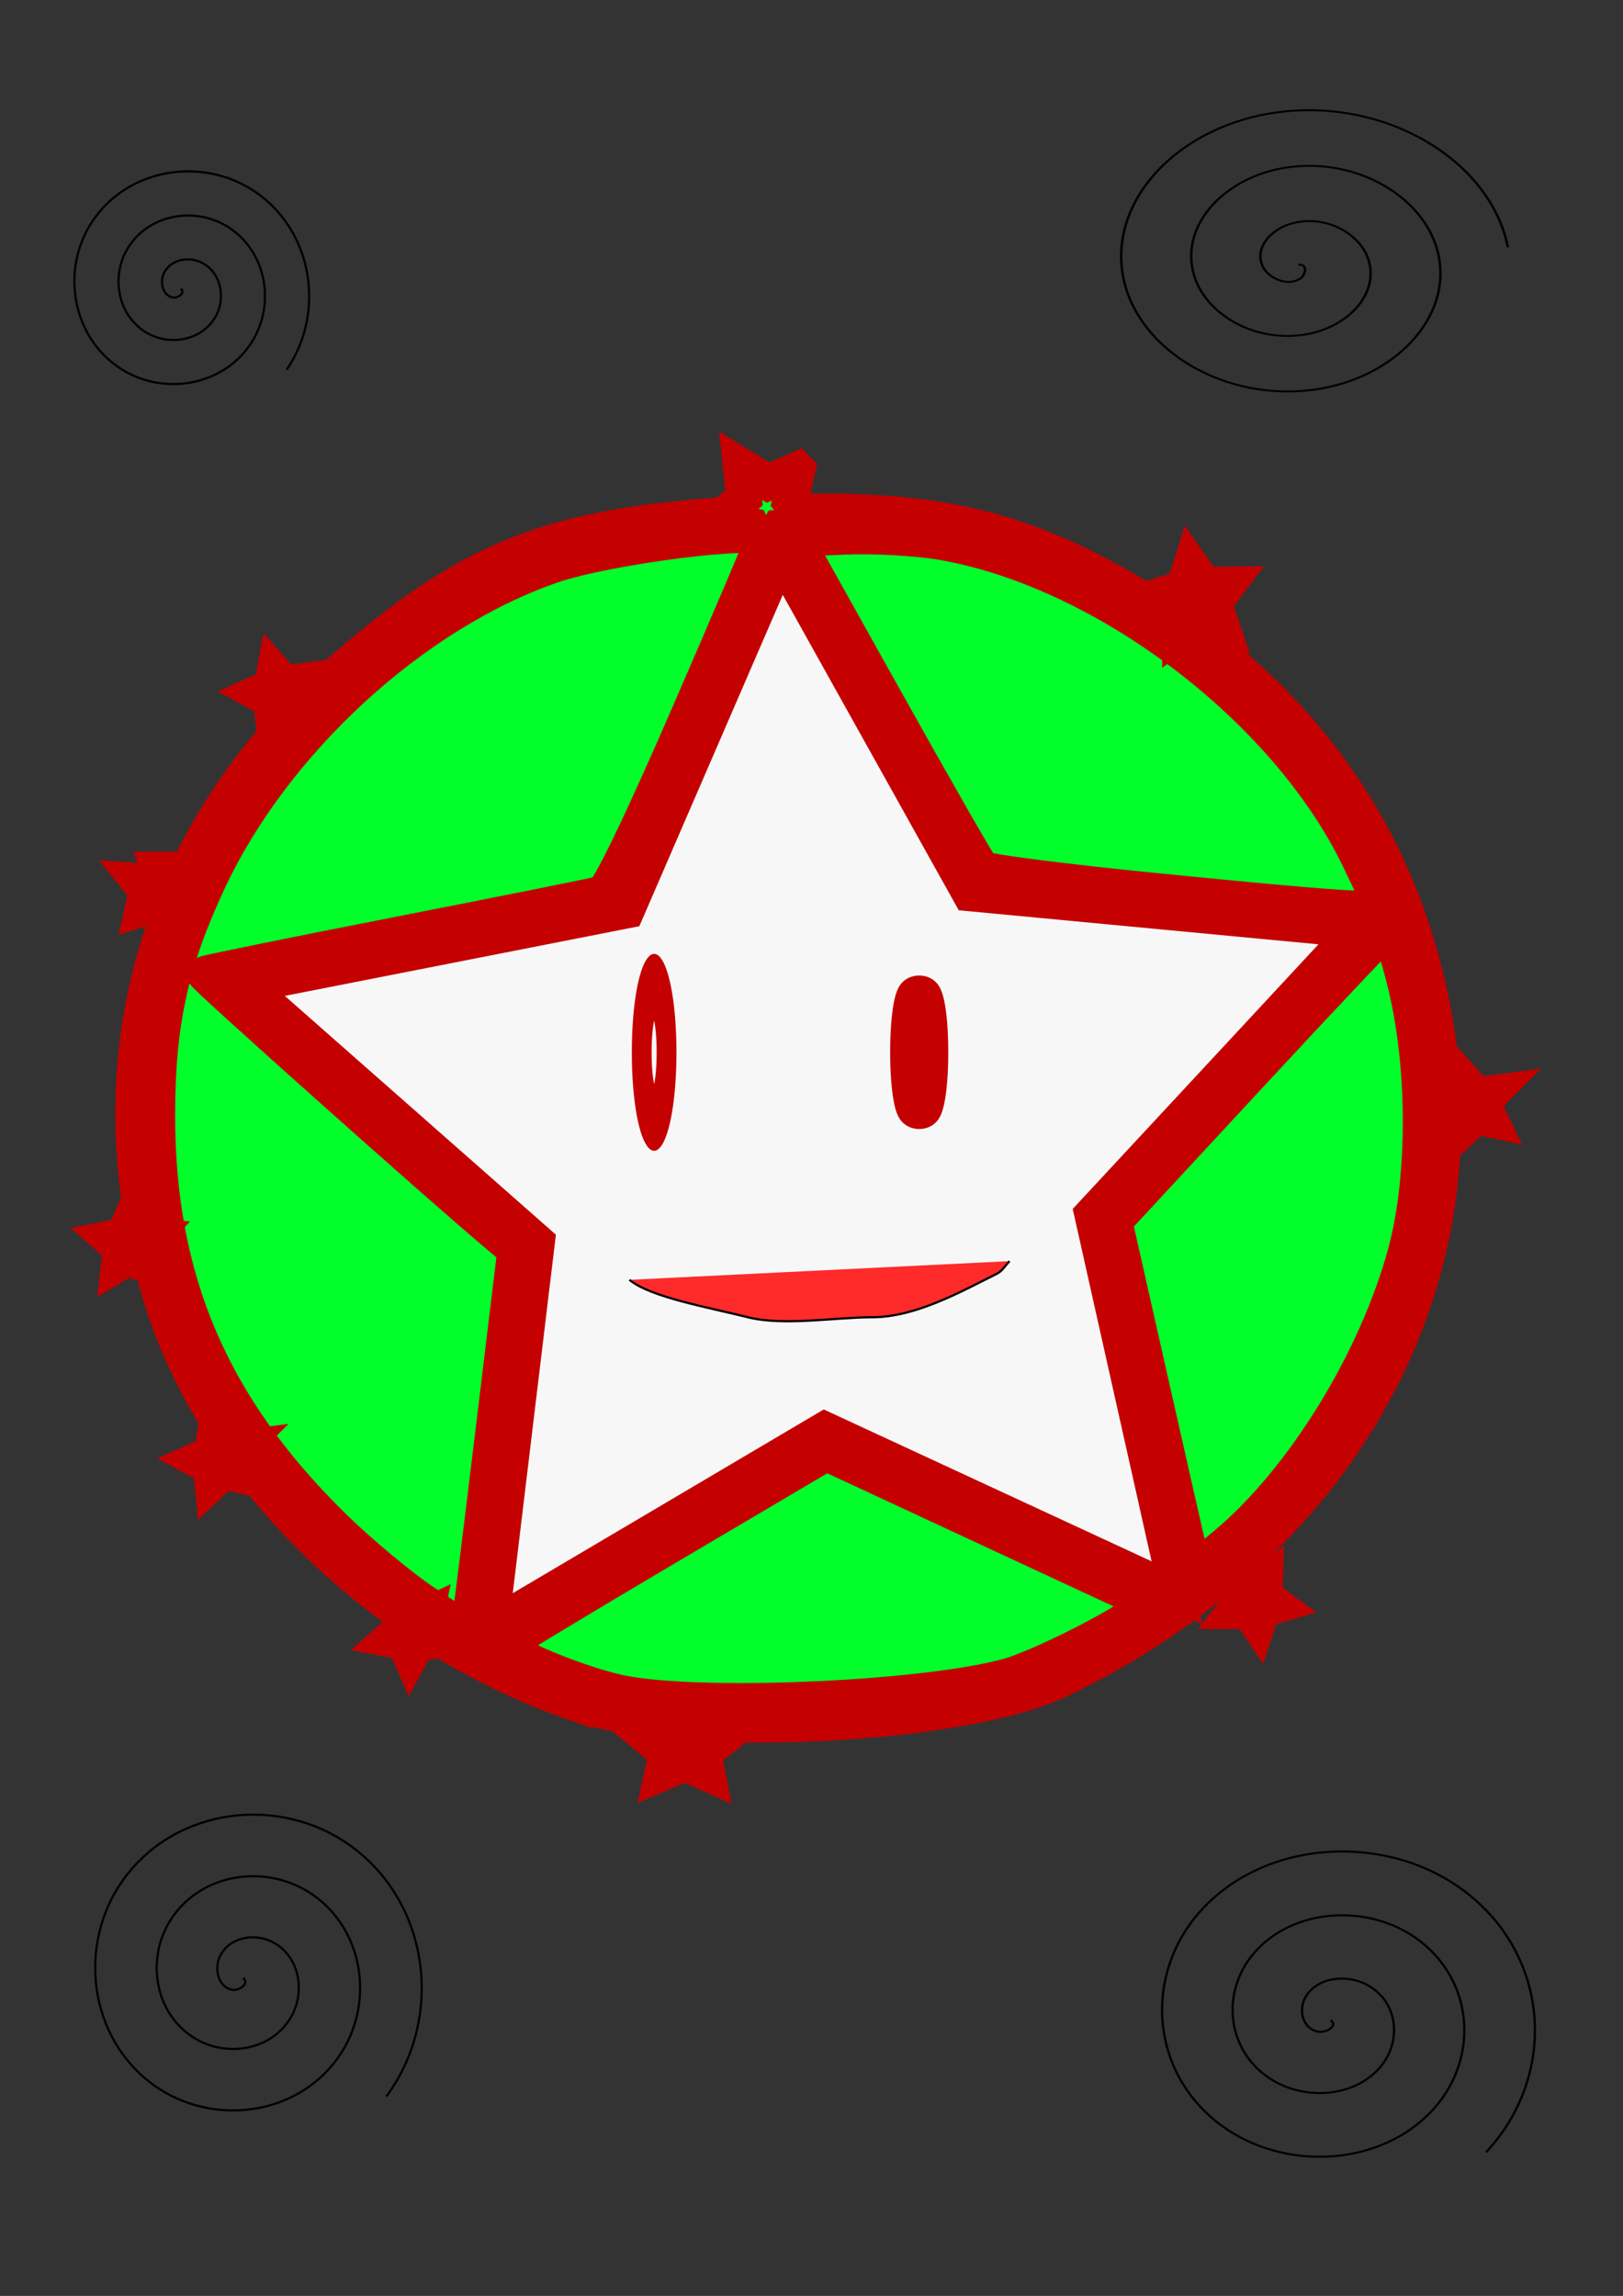
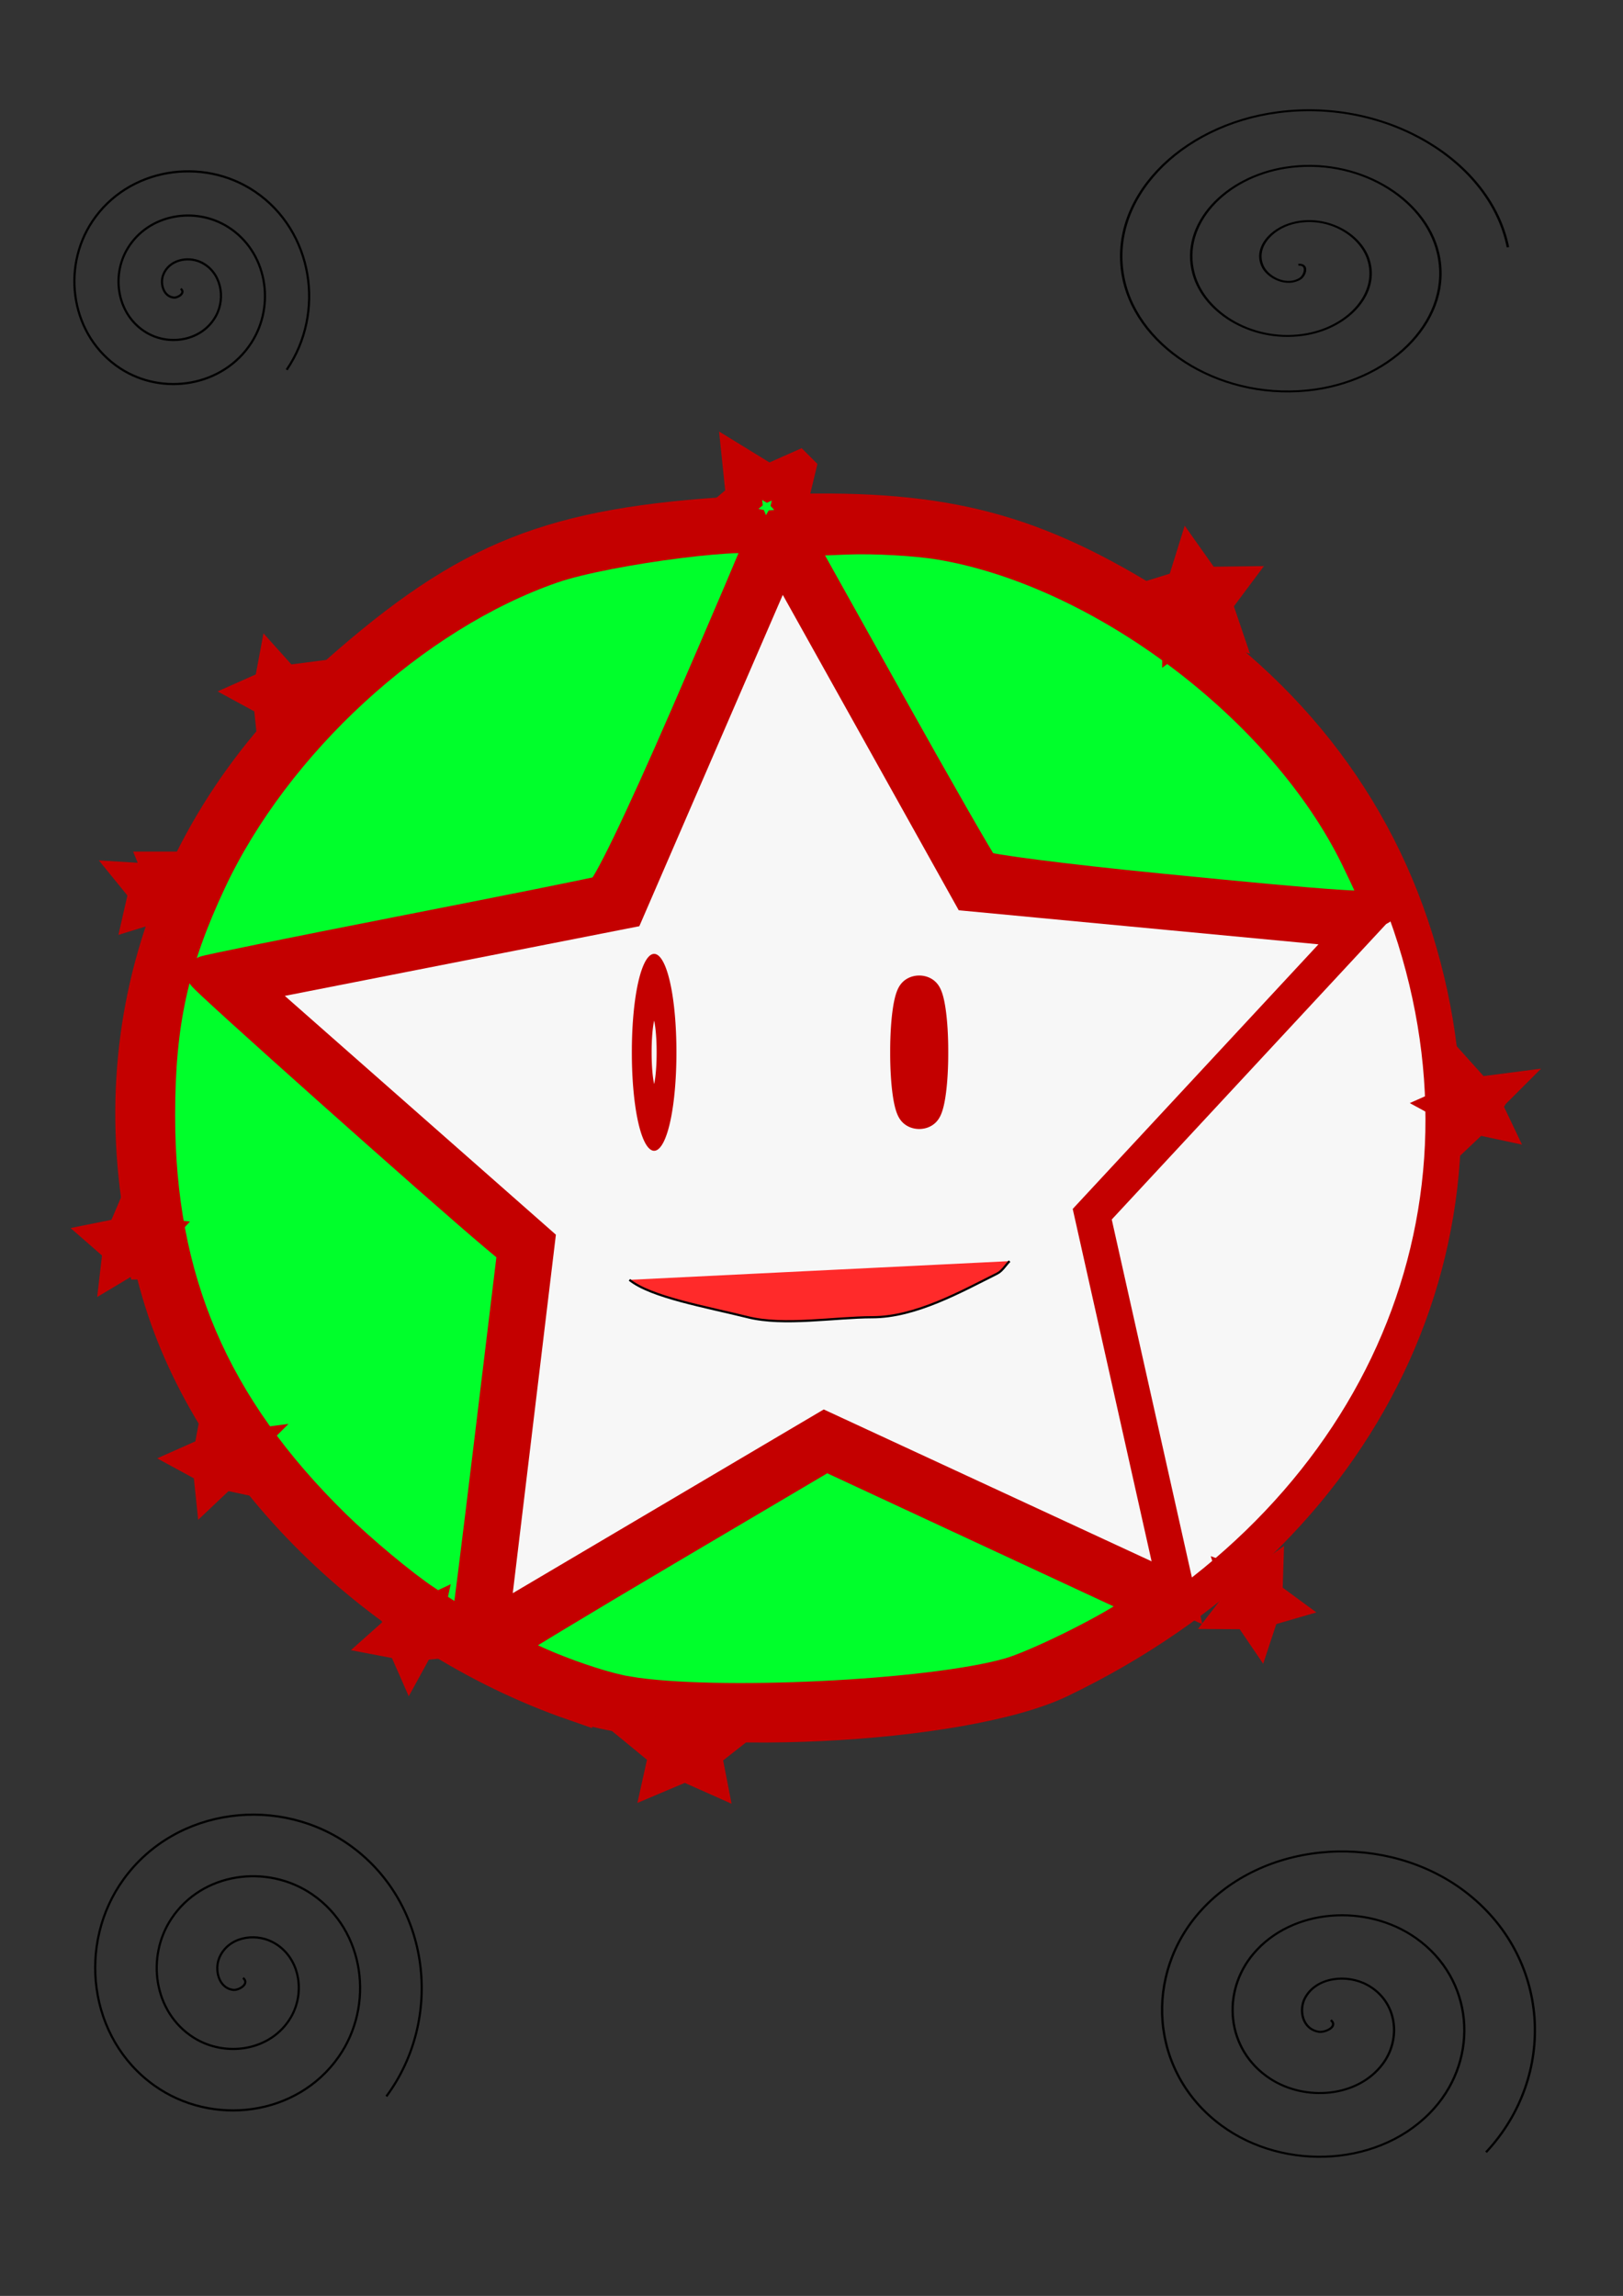
<svg xmlns="http://www.w3.org/2000/svg" xmlns:ns1="http://www.inkscape.org/namespaces/inkscape" id="svg2" viewBox="0 0 744.09 1052.4" version="1.0" ns1:version="0.91 r13725">
  <rect x="0" y="0" width="744.09" height="1052.4" fill="#333333" stroke="none" />
  <g id="layer1">
    <g id="g4934" transform="translate(8.571 134.29)">
      <g id="g4922">
        <g id="g4911">
          <path id="path3415" style="stroke:#c40000;stroke-width:16.4;fill:#f7f7f7" d="m254.72 646.31c-90-31.26-165.96-106.31-190-187.73-31.486-106.63-1.526-210.79 81.78-284.29 59.84-52.81 97.95-67.93 183.75-72.93 81.02-4.713 123.28 3.48 176.74 34.26 67.01 38.58 112.22 93.01 133.25 160.42 42.6 136.51-22.32 272.04-162.72 339.66-45.05 21.7-173.3 27.81-222.8 10.61z" />
          <path id="path3425" style="stroke:#c40000;stroke-width:15.841;fill:#f7f7f7" d="m-17.143 278.08l144.73-92.59 5.78-171.71 132.77 109.03 165.1-47.565-62.67 159.98 96.26 142.32-171.51-10.17-105.61 135.52-43.33-166.26-161.52-58.55z" transform="matrix(.964 .379 -.379 .963 226.03 56.073)" />
          <path id="path3431" style="stroke:#c40000;stroke-width:29.633;fill:#f7f7f7" d="m360 325.22a18.571 30 0 1 1 -37.14 0 18.571 30 0 1 1 37.14 0z" transform="matrix(.306 0 0 1 186.85 22.857)" />
          <path id="path3433" style="stroke:#c40000;stroke-width:18.044;fill:#f7f7f7" d="m417.14 342.36a4.286 32.857 0 1 1 -8.57 0 4.286 32.857 0 1 1 8.57 0z" transform="matrix(1 0 0 .826 0 65.256)" />
          <path id="path3435" style="fill-rule:evenodd;stroke:#000000;stroke-width:1px;fill:#ff2a2a" d="m280 452.36c9.83 8 35.25 12.39 54.29 17.15 16.52 4.13 39.98 0 57.14 0 19.78 0 40.93-11.9 57.14-20 2.41-1.21 3.81-3.81 5.72-5.72" />
          <path id="path4895" style="stroke:#c40000;stroke-width:16.4;fill:#00ff2b" d="m279.12 642.31c-19.33-3.22-58.93-19.52-55.56-22.88 1.38-1.39 34.95-21.67 74.6-45.08l72.09-42.57 74.22 34.5 74.22 34.49-7.89 5.38c-13.09 8.91-44.3 24.2-56.47 27.67-36.42 10.38-135.1 15.16-175.21 8.49z" />
-           <path id="path4897" style="stroke:#c40000;stroke-width:16.4;fill:#00ff2b" d="m537.18 579.26c-0.91-3.64-9.12-39.72-18.25-80.18l-16.6-73.56 61.56-66.44c33.86-36.54 62.47-66.82 63.58-67.29 1.12-0.48 4.93 11.09 8.47 25.71 9.11 37.62 9.1 88.45-0.04 122.29-13.37 49.55-47.02 104.21-82.35 133.75-14.37 12.03-14.77 12.17-16.37 5.72z" />
          <path id="path4899" style="stroke:#c40000;stroke-width:16.4;fill:#00ff2b" d="m185.93 600.25c-10.91-7.32-29.67-22.96-41.69-34.74-55.898-54.83-80.747-112.88-80.72-188.58 0.015-42.47 6.133-70.41 23.578-107.63 29.862-63.72 93.622-122.27 157.17-144.31 25.67-8.9 97.21-17.9 97.21-12.23 0 0.85-15.6 37.46-34.66 81.36-21.49 49.48-36.42 80.33-39.29 81.18-2.54 0.76-44.39 9.17-92.99 18.68-48.61 9.52-88.745 17.68-89.201 18.14-0.708 0.71 108.33 97.96 133.68 119.23l8.66 7.26-10.53 87.02c-5.79 47.86-10.72 87.23-10.96 87.48-0.23 0.25-9.35-5.53-20.26-12.86z" />
          <path id="path4901" style="stroke:#c40000;stroke-width:16.4;fill:#00ff2b" d="m522.09 274.19c-42.87-4.25-79.1-8.91-80.52-10.35-1.41-1.44-21.24-36.05-44.07-76.91l-41.49-74.28 23.44-0.94c12.9-0.52 32.45 0.59 43.45 2.46 74.4 12.65 157.67 75.53 191.26 144.4 5.59 11.48 10.17 21.59 10.17 22.47 0 2.64-20.29 1.28-102.24-6.85z" />
        </g>
      </g>
    </g>
    <path id="path4947" style="stroke:#c40000;stroke-width:16.4;fill:#00ff2b" d="m308.57 98.076l-3.47 14.404 9.9 11.03-14.77 1.15-7.43 12.83-5.66-13.7-14.49-3.1 11.28-9.62-1.53-14.735 12.63 7.755 13.54-6.014z" transform="translate(57.143 117.14)" />
    <path id="path4949" style="stroke:#c40000;stroke-width:16.4;fill:#00ff2b" d="m-245.71 352.36l-10.17-3.44-8.6 6.41 0.14-10.73-8.77-6.19 10.25-3.19 3.19-10.25 6.2 8.76 10.73-0.13-6.42 8.6 3.45 10.16z" transform="translate(805.71 -65.714)" />
    <path id="path4951" style="stroke:#c40000;stroke-width:16.4;fill:#00ff2b" d="m-165.71 398.08l-3.43 5.92 2.94 6.18-6.69-1.43-4.97 4.7-0.71-6.8-6.01-3.27 6.25-2.78 1.26-6.73 4.57 5.09 6.79-0.88z" transform="translate(302.86 -85.714)" />
    <path id="path4953" style="stroke:#c40000;stroke-width:16.4;fill:#00ff2b" d="m-165.71 398.08l-3.43 5.92 2.94 6.18-6.69-1.43-4.97 4.7-0.71-6.8-6.01-3.27 6.25-2.78 1.26-6.73 4.57 5.09 6.79-0.88z" transform="matrix(.593 -.711 .805 .721 -149.4 -6.173)" />
    <path id="path4955" style="stroke:#c40000;stroke-width:16.4;fill:#00ff2b" d="m-165.71 398.08l-3.43 5.92 2.94 6.18-6.69-1.43-4.97 4.7-0.71-6.8-6.01-3.27 6.25-2.78 1.26-6.73 4.57 5.09 6.79-0.88z" transform="matrix(.095 .995 -.995 .095 478.53 705.36)" />
    <path id="path4957" style="stroke:#c40000;stroke-width:16.4;fill:#00ff2b" d="m-165.71 398.08l-3.43 5.92 2.94 6.18-6.69-1.43-4.97 4.7-0.71-6.8-6.01-3.27 6.25-2.78 1.26-6.73 4.57 5.09 6.79-0.88z" transform="translate(275.15 265.84)" />
    <path id="path4959" style="stroke:#c40000;stroke-width:16.4;fill:#00ff2b" d="m-165.71 398.08l-3.43 5.92 2.94 6.18-6.69-1.43-4.97 4.7-0.71-6.8-6.01-3.27 6.25-2.78 1.26-6.73 4.57 5.09 6.79-0.88z" transform="matrix(.004 -1 1 .004 -214.43 572.83)" />
    <path id="path4961" style="stroke:#c40000;stroke-width:11.407;fill:#00ff2b" d="m-165.71 398.08l-3.43 5.92 2.94 6.18-6.69-1.43-4.97 4.7-0.71-6.8-6.01-3.27 6.25-2.78 1.26-6.73 4.57 5.09 6.79-0.88z" transform="matrix(.047 1.305 -1.583 .039 961.53 1013.8)" />
    <path id="path4963" style="stroke:#c40000;stroke-width:16.4;fill:#00ff2b" d="m-165.71 398.08l-3.43 5.92 2.94 6.18-6.69-1.43-4.97 4.7-0.71-6.8-6.01-3.27 6.25-2.78 1.26-6.73 4.57 5.09 6.79-0.88z" transform="matrix(.723 .691 -.691 .723 980.15 562.56)" />
    <path id="path4967" style="stroke:#c40000;stroke-width:16.4;fill:#00ff2b" d="m-165.71 398.08l-3.43 5.92 2.94 6.18-6.69-1.43-4.97 4.7-0.71-6.8-6.01-3.27 6.25-2.78 1.26-6.73 4.57 5.09 6.79-0.88z" transform="translate(849.43 102.99)" />
    <path id="path4969" style="stroke:#000000;stroke-width:.634px;fill:none" d="m560 100.93c2.72-0.28 1.73 3.53 0.48 4.53-3.4 2.7-8.04-0.19-9.53-3.57-2.65-6.063 1.78-12.63 7.62-14.528 8.58-2.785 17.29 3.366 19.53 11.667 2.97 11.061-4.96 21.991-15.72 24.521-13.54 3.19-26.7-6.54-29.52-19.76-3.43-16.01 8.13-31.416 23.81-34.523 18.48-3.661 36.14 9.713 39.52 27.857 3.91 20.946-11.3 40.866-31.9 44.526-23.42 4.15-45.6-12.88-49.53-35.95-4.4-25.885 14.47-50.337 40-54.528 28.35-4.653 55.07 16.051 59.53 44.047" transform="matrix(1.77 0 0 1.405 -395.96 -20.449)" />
    <path id="path4971" style="stroke:#000000;stroke-width:.718px;fill:none" d="m520 929.51c2.44 2.29-1.89 4.41-3.81 4.04-5.21-0.99-6.24-7.59-4.29-11.66 3.5-7.29 13.11-8.43 19.53-4.53 9.42 5.72 10.67 18.7 4.76 27.38-7.87 11.58-24.31 12.94-35.24 5-13.75-9.99-15.22-29.94-5.24-43.09 12.1-15.94 35.58-17.52 50.96-5.48 18.12 14.2 19.82 41.21 5.71 58.81-16.28 20.32-46.85 22.12-66.67 5.95-22.51-18.37-24.42-52.49-6.19-74.52 20.46-24.71 58.15-26.73 82.38-6.43 26.91 22.54 29.04 63.79 6.67 90.24" transform="matrix(1.465 0 0 1.325 -151.65 -305.63)" />
    <path id="path4973" style="stroke:#000000;stroke-width:1px;fill:none" d="m97.143 89.505c2.435 1.862-1.309 4.202-3.095 4.048-4.841-0.417-6.4-6.339-5-10.238 2.504-6.975 11.162-8.908 17.382-5.953 9.12 4.337 11.48 16.051 6.9 24.528-6.09 11.29-20.956 14.07-31.663 7.85-13.475-7.82-16.688-25.874-8.81-38.806 9.542-15.663 30.803-19.307 45.953-9.762 17.86 11.248 21.93 35.728 10.71 53.098-12.95 20.05-40.654 24.55-60.234 11.66-22.249-14.64-27.187-45.585-12.619-67.377 16.343-24.448 50.523-29.818 74.523-13.572 26.65 18.037 32.45 55.459 14.52 81.669" transform="translate(-14.286 42.857)" />
    <path id="path4975" style="stroke:#000000;stroke-width:1px;fill:none" d="m80 940.93c3.295 2.73-2.043 5.79-4.524 5.48-6.722-0.83-8.583-9.17-6.428-14.52 3.853-9.59 16.018-11.83 24.523-7.38 12.479 6.51 15.149 22.96 8.329 34.52-9.08 15.41-29.929 18.51-44.519 9.28-18.36-11.6-21.89-36.92-10.238-54.52 14.112-21.32 43.917-25.28 64.527-11.19 24.28 16.6 28.67 50.92 12.14 74.52-19.09 27.28-57.924 32.08-84.524 13.1-30.225-21.57-35.483-64.93-14.048-94.52 24.047-33.2 71.94-38.89 104.52-15 36.18 26.52 42.3 78.95 15.95 114.52" transform="translate(31.429 -34.286)" />
  </g>
</svg>